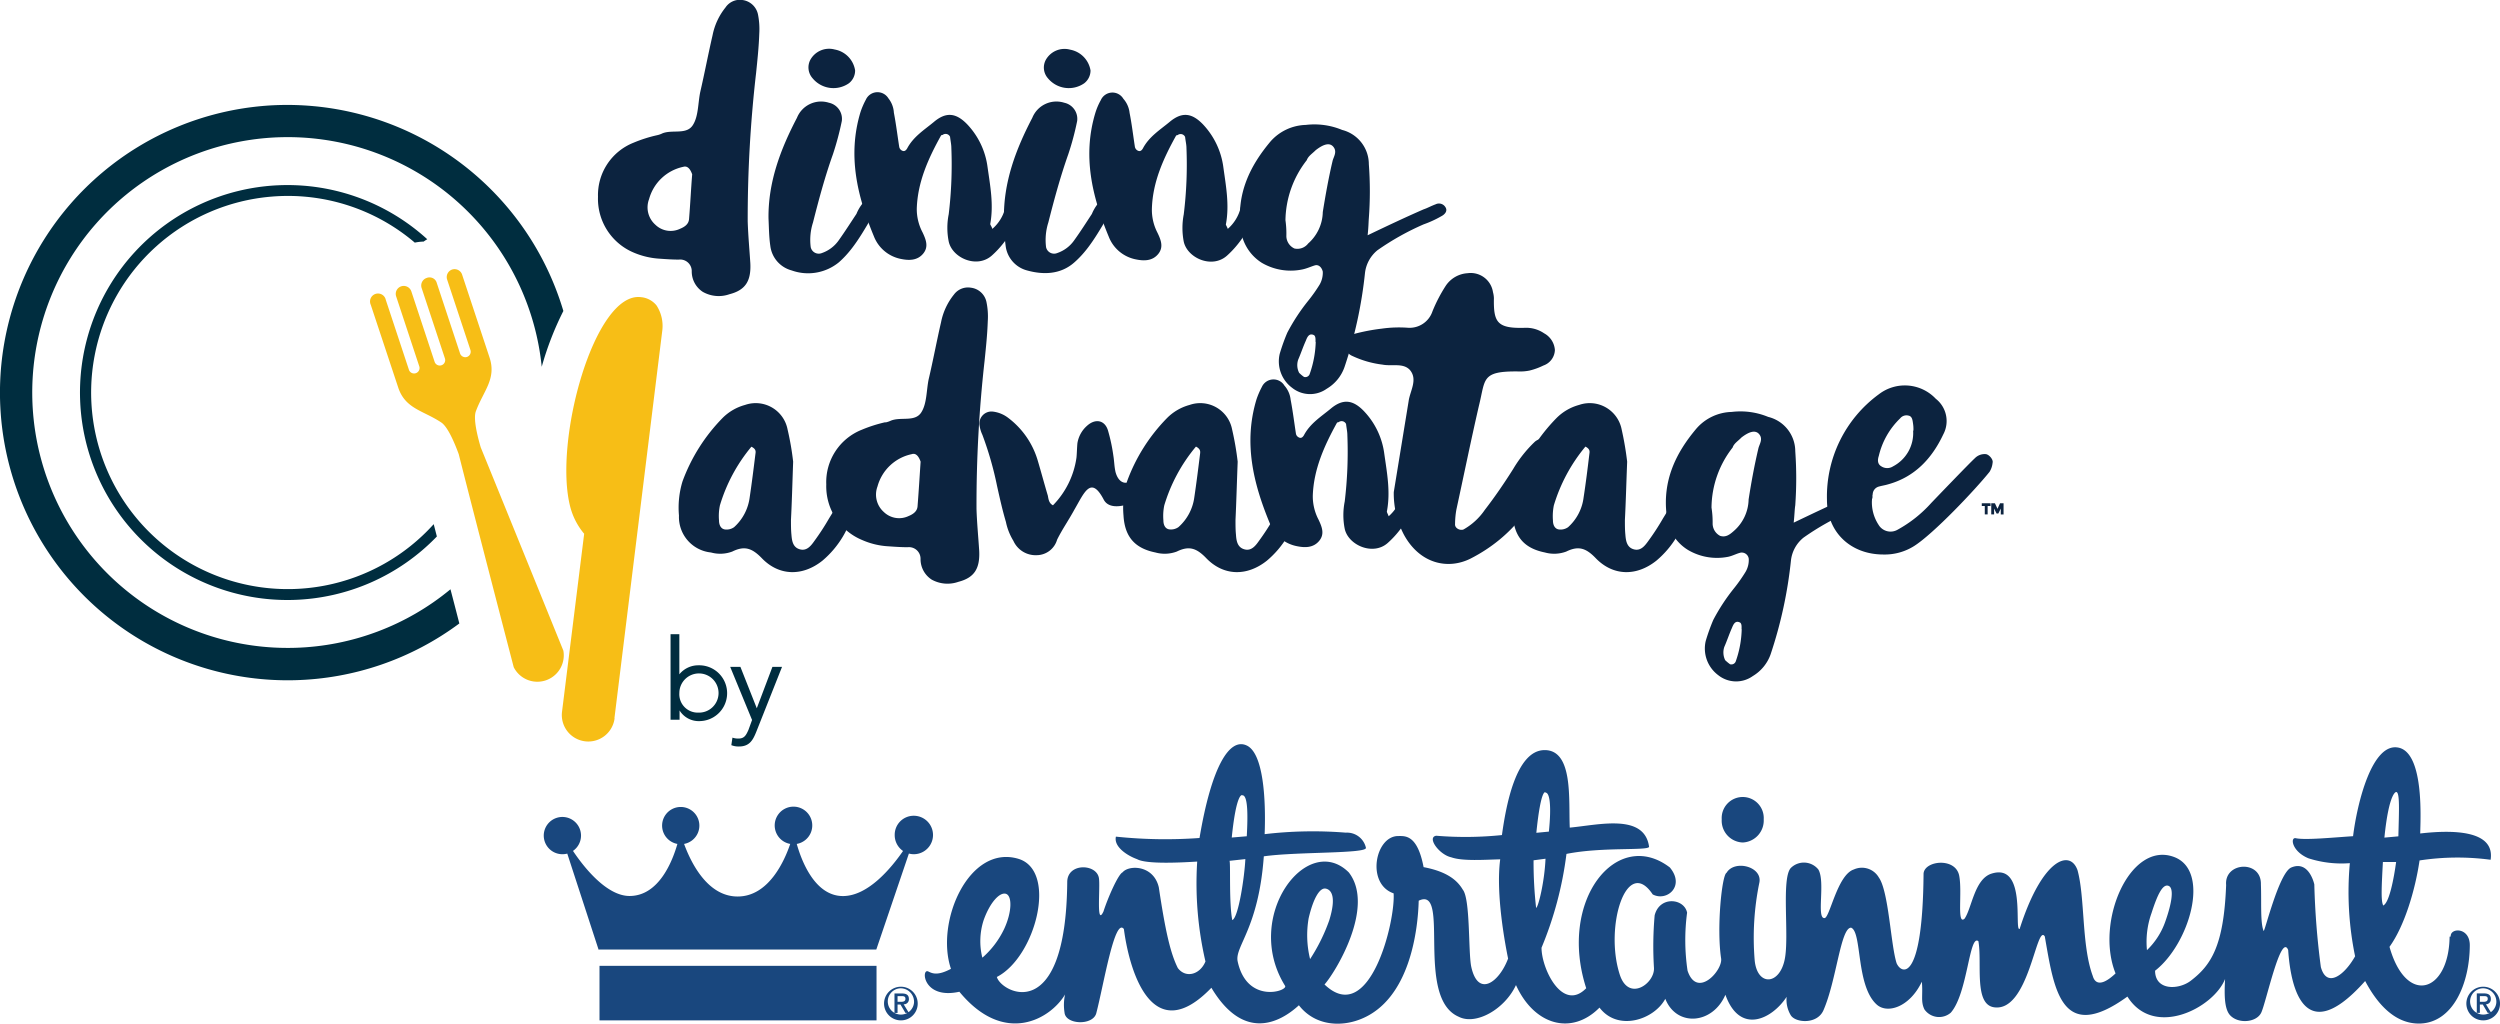
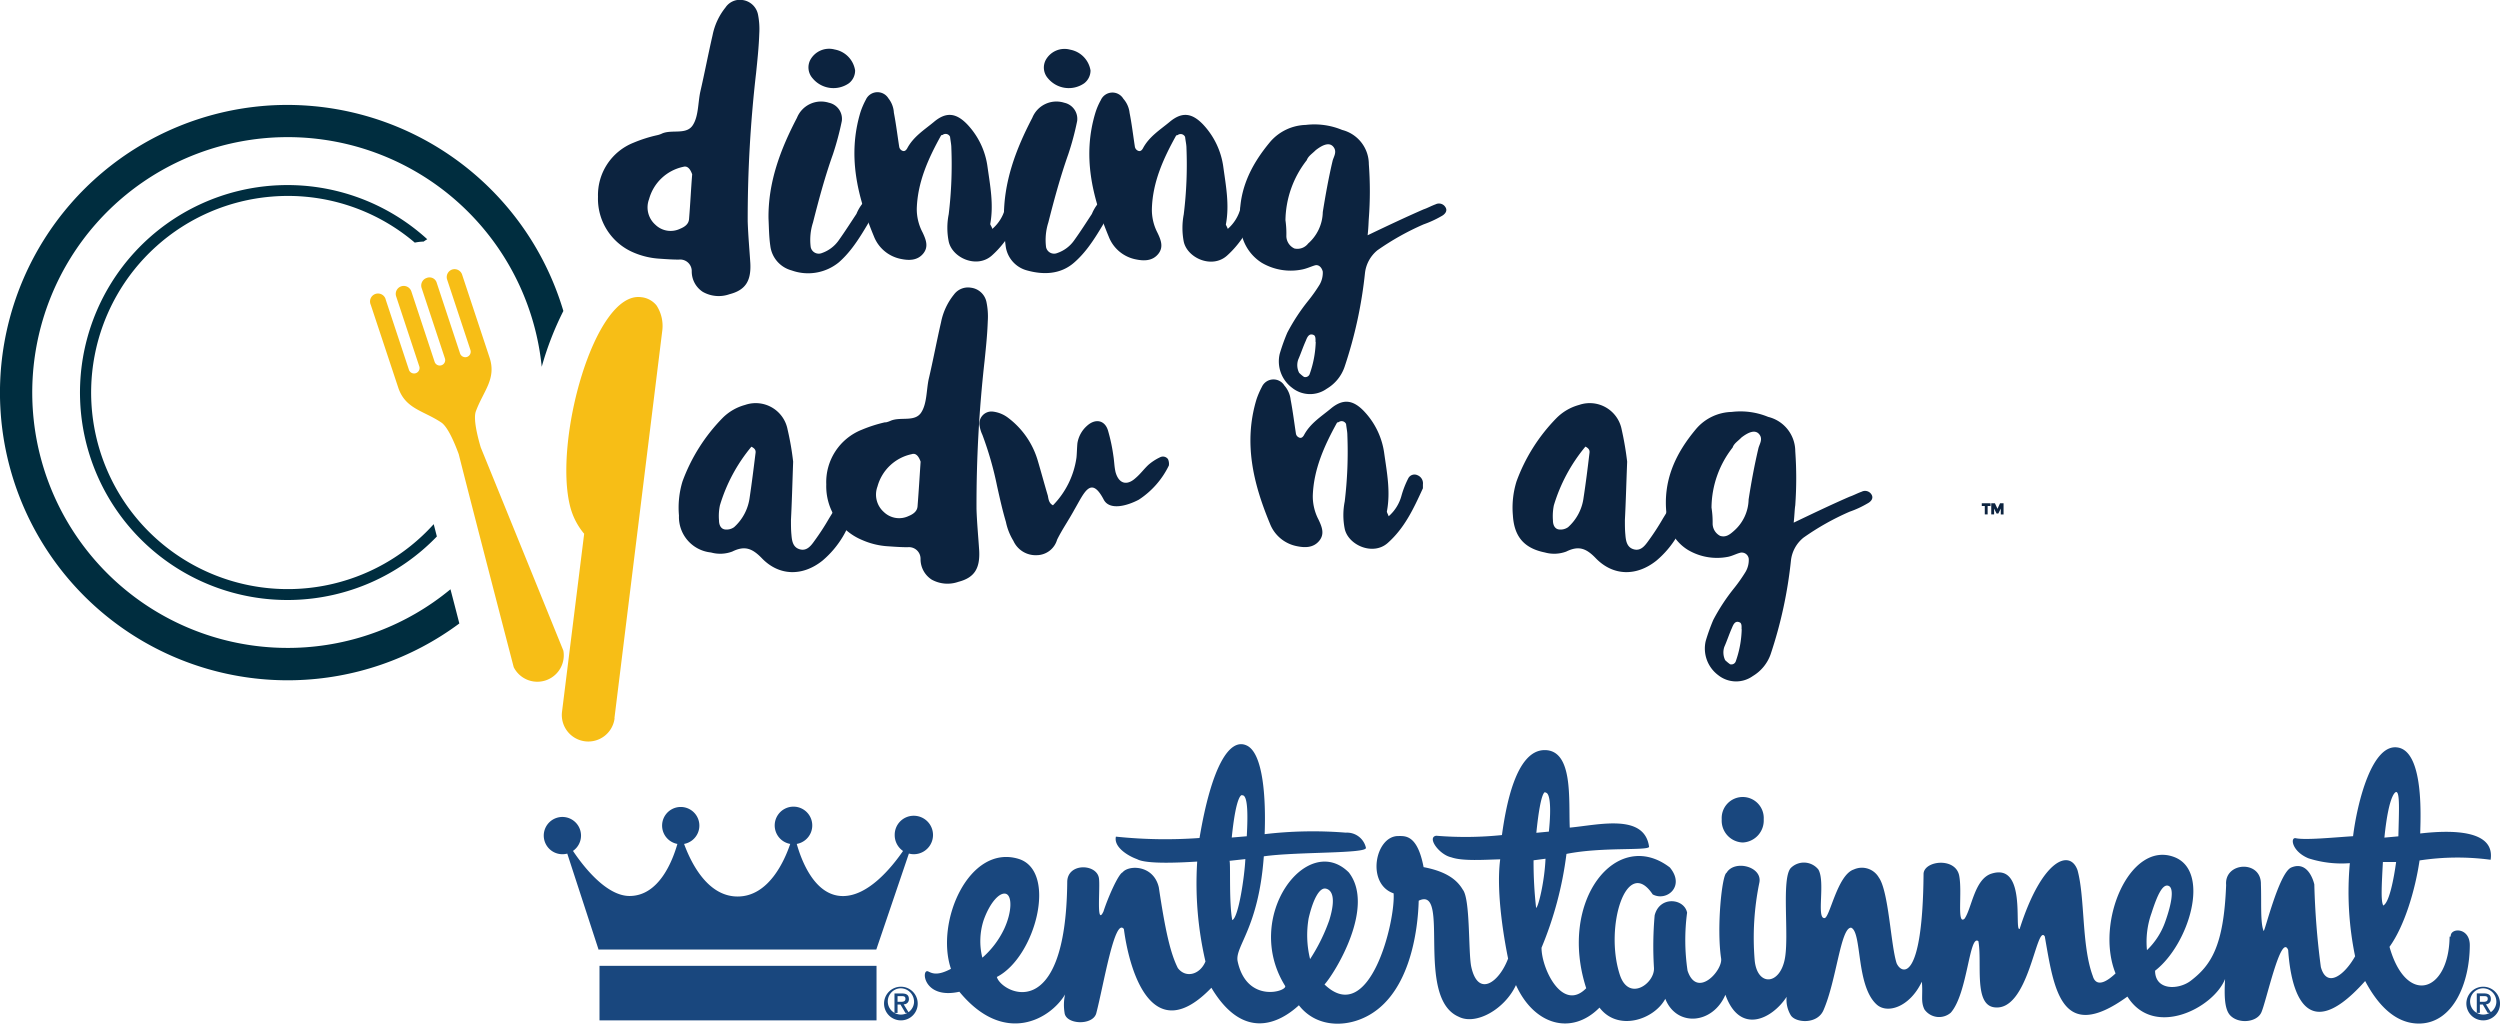
<svg xmlns="http://www.w3.org/2000/svg" viewBox="0 0 332.82 136.31">
  <defs>
    <style>.cls-1{fill:#19477e;}.cls-2{fill:#002d3f;}.cls-3{fill:#f7be16;}.cls-4{fill:#0c233f;}</style>
  </defs>
  <title>DA-Logo2</title>
  <g id="Layer_2" data-name="Layer 2">
    <g id="Layer_2-2" data-name="Layer 2">
      <path class="cls-1" d="M326.11,124.7c-.09,7.46-5.78,9.25-8,1.35,2-2.78,3.42-7.55,4-11.5a33.21,33.21,0,0,1,9.46-.09c.61-3.95-5.05-4-9.37-3.5,0-1.34.62-10.55-2.81-11.41-3.6-.89-5.6,7.46-6.13,11.77-2.71.18-6.39.54-7.62.27-.77-.17-.56,1.74,1.67,2.67a14.36,14.36,0,0,0,5.52.65,42.27,42.27,0,0,0,.7,12.4c-1.41,2.51-3.77,4.31-4.56,1.43a103.11,103.11,0,0,1-.87-11s-.68-3.26-3.07-2.25c-1.65.7-3.56,8.73-3.68,8.44-.46-1.09-.27-3.86-.36-6.19.08-3.3-4.9-3-4.63.08-.31,8.12-2,10.68-4.73,12.76-1.58,1.2-4.71,1.33-4.73-1.35,4.55-3.53,7.46-13.3,2.53-15.14-5.86-2.2-10.55,8.64-7.79,15.5-2.7,2.55-3,.33-3.06.27-1.47-4.06-1-10.33-2-14-1-2.87-4.73-1.53-7.71,7.81-.78.36,1-8.89-3.76-7.36-2.27.73-2.62,4.67-3.58,6-1.05.9-.27-3.54-.71-5.75-.5-2.45-4.6-2-4.74-.27-.12,14.58-2.94,13.44-3.59,11.94-.78-2.42-1.05-9.57-2.36-11.4a2.6,2.6,0,0,0-3.33-1.08c-2.24.72-3.24,6.65-3.94,6.47-1.05,0,.17-4.86-.79-6.47a2.47,2.47,0,0,0-3.68-.18c-1.26,1.46-.17,9.07-.79,12.13-.69,3.47-3.65,3.62-4,.17a36.35,36.35,0,0,1,.61-10.32c.5-2.18-3.3-3.15-4.36-1.35-.61.27-1.34,7.3-.72,11.41.23,1.57-3.21,5.41-4.47,1.61a27.74,27.74,0,0,1-.06-7.72c-.38-1.91-3.66-2.27-4.32.36a47,47,0,0,0-.09,7c.11,2.07-3.36,4.56-4.55.9-2.07-6.37.9-15.91,4.38-10.69,1.84,1,4.38-1.07,2.28-3.59-7.06-5.39-14.92,4.38-11.13,16.08-3.15,3.23-5.95-2.58-5.95-5.39a47.93,47.93,0,0,0,3.32-12.49c4.71-.95,10.82-.4,11-.94-.61-4.49-6.7-2.92-10.56-2.56-.17-3.59.51-10.32-3.34-10.32s-5.17,7.54-5.69,11.31a47.11,47.11,0,0,1-8.75.09c-1.28.2.39,2.52,2,2.87,1.52.54,4.45.32,6.52.27-.62,4.67.7,11.5,1.05,13.21-1.17,3.14-4,5.27-4.91,1.07-.4-2-.11-9-1.12-10.24-.67-1.13-1.93-2.38-5.22-3-.83-4.35-2.46-4.14-3.38-4.14-3.08,0-4.29,6.37-.61,7.63.26,3.69-3.19,17.89-9.2,12.13,1.4-1.55,6.8-10.31,3.24-14.91-5.55-5.53-14.19,5.93-8.49,15.09.43.69-5.07,2.48-6.31-3.24-.43-2,2.78-4.34,3.48-14,4.47-.63,13.85-.33,13.59-1.15a2.58,2.58,0,0,0-2.67-2,54.78,54.78,0,0,0-10.81.2c.18-4.67-.17-10.73-2.36-11.79-2.34-1.14-4.73,2.87-6.31,12.3a63.07,63.07,0,0,1-11.13-.18c-.32,1.36,1.55,2.55,2.82,3,1.26.71,6,.44,8,.32A46,46,0,0,0,160.48,128c-.74,1.78-2.64,2.26-3.68.87-1-2-1.67-5-2.53-10.74-.7-3-4-3-4.82-2-.58.25-1.94,3.33-2.55,5.22-1,2.12-.39-3.31-.61-4.49-.35-1.89-4.18-2-4.21.54-.17,19.39-8.85,14.71-9.37,12.66,5.16-2.64,8.12-14.11,2.89-15.72-6.58-2-11.12,8.36-9,14.64-1.76.93-2.45.63-3,.36-1-.54-.79,3.77,4.12,2.69,6,7.28,12.15,3.6,14.07.36a6.5,6.5,0,0,0-.07,2.42c.15,1.61,3.75,1.75,4.22.1,1-3.82,2.45-12.84,3.68-11.23.79,6,3.92,15.84,11.65,7.82,4.29,7.18,9.1,4.67,11.65,2.33,2.1,2.7,5.49,2.91,8.14,1.88,6.75-2.6,7.72-12.21,7.81-15.8,4.29-2.07-.54,12.93,5.33,15.45,2.28,1.17,6.13-1,7.62-4.22,2.45,5.39,7.44,6.73,11.12,3,2.45,3.23,7.27,1.61,8.76-1.17,1.49,3.78,6.31,3.41,8-.54,1.93,5.39,6.22,3.24,8.15.28a4,4,0,0,0,.56,2.46c.63,1,3.5,1.24,4.34-.67,1.75-4,2.28-11,3.68-11,1.48.55.62,7.73,3.42,10.24,1.4,1.26,4.38.36,6-3.05.17,1.79-.18,2.6.34,3.68a2.38,2.38,0,0,0,3.51.45c2.26-2.55,2.45-10.51,3.68-9.52.52,2.87-.64,8.42,2.1,8.8,4.65.65,5.61-11.28,6.74-9.43,1.21,6.87,2.1,14.45,11,8,3.51,5.62,11.48,1.52,13-2.34-.09,1.8-.15,3.84.61,4.76,1.05,1.25,3.55,1.07,4.2-.27s2.63-10.71,3.59-8.35c.18,2.51,1.14,14.37,10.25,4.13,1.49,2.83,3.88,5.79,7.36,5.66,4.35-.17,6.55-5.33,6.57-10.42,0-2.44-2.63-2.34-2.54-1.17m-195.49,2.8a9.11,9.11,0,0,1,.17-4.94c.86-2.44,2.19-3.82,3-3.53s.79,2.41-.26,4.67a11.76,11.76,0,0,1-2.87,3.8m34.53-21.59c.77-.14.81,2.39.64,5.45l-2,.17c.64-6.29,1.45-5.63,1.39-5.62m-1.32,16.61c-.46-2.36-.2-7.67-.37-7.89l2.11-.23c-.1,2.26-.91,7.81-1.74,8.12m10.17-.26c.62-2.65,1.48-4.1,2.28-3.93s1.41,1.18.45,4.25a24,24,0,0,1-2.54,5.13,13.28,13.28,0,0,1-.19-5.45m31.53-16.71c.59,0,.79,1.85.45,5.19l-1.67.16c.64-6.29,1.28-5.36,1.22-5.35m-1.25,15.35a54.6,54.6,0,0,1-.34-6.34l1.59-.21c-.12,3-.95,6.44-1.25,6.55m81.32,5.62a11.4,11.4,0,0,1,.61-4.94c.79-2.46,1.49-3.91,2.26-3.62s.44,2.32-.43,4.76a9.69,9.69,0,0,1-2.44,3.8M319,105.44c.51,0,.37,2.57.29,5.9l-1.86.17c.64-6.3,1.63-6.07,1.57-6.07m-1.77,15c-.28-.65-.15-2.84,0-5.68v0h0v0l1.76,0c-.28,2.08-.91,5.49-1.73,5.79" />
      <path class="cls-1" d="M232,112.16a2.93,2.93,0,0,0,2.8-3.09,2.8,2.8,0,1,0-5.59,0,2.91,2.91,0,0,0,2.79,3.09" />
      <path class="cls-1" d="M330.14,133.37v-.76h.5c.25,0,.55,0,.55.35s-.28.41-.59.41Zm0,.36h.39l.65,1.11h.47l-.7-1.14a.66.66,0,0,0,.65-.71c0-.52-.31-.74-.92-.74h-.95v2.59h.41Zm2.68-.23a2.24,2.24,0,1,0-2.23,2.34,2.23,2.23,0,0,0,2.23-2.34m-.49,0a1.75,1.75,0,1,1-1.74-1.93,1.79,1.79,0,0,1,1.74,1.93" />
      <rect class="cls-1" x="79.81" y="128.58" width="36.88" height="7.26" />
      <path class="cls-1" d="M121.6,108.6a2.53,2.53,0,0,0-2.49,2.56,2.56,2.56,0,0,0,1.11,2.13c-1.57,2.27-4.65,6-8,6h0c-3.78,0-5.54-4.78-6.15-6.94a2.5,2.5,0,1,0-.87,0c-.74,2.19-2.84,7-7,7s-6.33-4.83-7.13-7a2.48,2.48,0,1,0-.89,0c-.62,2.17-2.41,6.93-6.37,6.93h0c-3,0-6-3.71-7.53-6a2.48,2.48,0,1,0-1.39.44,2.72,2.72,0,0,0,.63-.08l4.14,12.7,0,.07h37L121,113.63a2.37,2.37,0,0,0,.65.09,2.56,2.56,0,0,0,0-5.12Z" />
      <path class="cls-1" d="M119.49,133.37v-.76h.5c.25,0,.55,0,.55.35s-.28.41-.59.41Zm0,.36h.39l.65,1.11H121l-.7-1.14A.66.66,0,0,0,121,133c0-.52-.31-.74-.92-.74h-1v2.59h.41Zm2.68-.23a2.24,2.24,0,1,0-2.23,2.34,2.23,2.23,0,0,0,2.23-2.34m-.49,0a1.75,1.75,0,1,1-1.74-1.93,1.79,1.79,0,0,1,1.74,1.93" />
      <path class="cls-2" d="M36.09,26.18A26.05,26.05,0,0,1,55.22,32.3a6.67,6.67,0,0,1,1.18-.14,5.66,5.66,0,0,1,.48-.31,27.62,27.62,0,1,0,1.28,39.57l-.42-1.64a26.17,26.17,0,1,1-21.65-43.6Zm-1-12.08A38.3,38.3,0,1,0,61.15,83c-.36-1.41-.76-2.95-1.18-4.55A34,34,0,1,1,72.12,48.83,40.65,40.65,0,0,1,75,41.4,38.36,38.36,0,0,0,35.07,14.1Z" />
      <path class="cls-3" d="M60.2,35.88a1.06,1.06,0,0,0-.67,1.35l3.1,9.37a.74.74,0,0,1-.46.92.74.74,0,0,1-.92-.46l-3.1-9.38A1,1,0,0,0,56.81,37a1.06,1.06,0,0,0-.68,1.34l3.1,9.37a.72.72,0,1,1-1.37.46l-3.1-9.38a1.07,1.07,0,0,0-1.35-.67,1.06,1.06,0,0,0-.67,1.34l3.1,9.38a.73.73,0,0,1-1.38.45l-3.1-9.37a1.06,1.06,0,1,0-2,.66l3.65,11c.94,2.86,3.33,3.06,5.73,4.66.85.56,1.74,2.61,2.33,4.22,2,7.93,7.32,28.36,7.32,28.36A3.52,3.52,0,0,0,75,86.62v0s-7.8-19.22-11-27.06c-.49-1.66-1-3.85-.65-4.8,1-2.72,2.77-4.31,1.82-7.17l-3.64-11h0A1.06,1.06,0,0,0,60.2,35.88Z" />
      <path class="cls-3" d="M81.8,95.6,88.17,44h0a5,5,0,0,0-.77-3.34,3,3,0,0,0-2.08-1.1c-6.18-.76-11.68,19.21-9.4,27.93a9.12,9.12,0,0,0,1.6,3.26,3.06,3.06,0,0,0,.25.3L74.82,94.76a3.52,3.52,0,1,0,7,.86Z" />
      <path class="cls-4" d="M87.48,18a3,3,0,0,0,.71-.25c1.36-.54,3.25.25,4.08-1.15.71-1.15.65-2.85.94-4.3.59-2.55,1.07-5.09,1.66-7.64A8.5,8.5,0,0,1,96.58,1,2.3,2.3,0,0,1,98.83,0a2.43,2.43,0,0,1,2.07,1.88,10,10,0,0,1,.18,2.61c-.06,1.76-.24,3.45-.42,5.21a169.41,169.41,0,0,0-1.12,19.77c.06,1.87.23,3.69.35,5.57.12,2.37-.65,3.58-2.78,4.13a4.29,4.29,0,0,1-3.54-.31,3.24,3.24,0,0,1-1.48-2.79,1.54,1.54,0,0,0-1.72-1.51c-.82,0-1.71-.06-2.54-.12a10.31,10.31,0,0,1-3.55-.85,7.77,7.77,0,0,1-4.67-7.4A7.5,7.5,0,0,1,84.34,19a18.31,18.31,0,0,1,3.14-1Zm4.67,5.21c-.3-.85-.71-1.15-1.19-1a6,6,0,0,0-4.55,4.3,3.08,3.08,0,0,0,.83,3.4,2.91,2.91,0,0,0,3.31.54c.59-.24,1.12-.6,1.18-1.27C91.91,27,92,25,92.15,23.2Z" />
      <path class="cls-4" d="M102.31,29.08c-.06-4.85,1.6-9.21,3.79-13.4a3.46,3.46,0,0,1,4.26-2,2.19,2.19,0,0,1,1.71,2.43,38.85,38.85,0,0,1-1.18,4.42c-1.07,3-1.89,6.06-2.66,9.1a7.52,7.52,0,0,0-.3,3.27,1.09,1.09,0,0,0,1.48.79,4.57,4.57,0,0,0,2.25-1.7c.82-1.15,1.59-2.36,2.36-3.52A5.51,5.51,0,0,1,116,26c.42-.24.83-.3,1.13.12.17.24.29.73.17.85-1.83,2.67-3.13,5.76-5.61,7.94A6.47,6.47,0,0,1,105.39,36a3.86,3.86,0,0,1-2.84-3.27C102.37,31.51,102.37,30.29,102.31,29.08Zm11.53-19.7a2.15,2.15,0,0,1-.82,1.7,3.6,3.6,0,0,1-4.85-.67,2.17,2.17,0,0,1-.3-2.43,2.85,2.85,0,0,1,3.25-1.39A3.35,3.35,0,0,1,113.84,9.38Z" />
      <path class="cls-4" d="M132.11,30.47a5.48,5.48,0,0,0,1.72-2.78,12.54,12.54,0,0,1,.88-2.25A.94.94,0,0,1,136,25a1.15,1.15,0,0,1,.71,1.21v.55c-1.25,2.73-2.43,5.27-4.68,7.27-2,1.76-5.26.3-5.73-1.88a9.24,9.24,0,0,1,0-3.63,55.28,55.28,0,0,0,.35-8.86c0-.42-.11-.91-.17-1.45a.65.65,0,0,0-1-.24.22.22,0,0,0-.23.12c-1.66,3-3.08,6.12-3.2,9.64a6.62,6.62,0,0,0,.77,3.21c.47,1,.83,1.94.06,2.85s-1.89.91-3,.67a4.87,4.87,0,0,1-3.54-3c-2.19-5.28-3.55-10.73-1.78-16.55a10.16,10.16,0,0,1,.71-1.64,1.7,1.7,0,0,1,3-.18A3.37,3.37,0,0,1,119,15c.29,1.51.47,3,.71,4.54A.7.7,0,0,0,120,20c.36.24.59.06.77-.24.83-1.58,2.31-2.49,3.55-3.52,1.65-1.4,3-1.21,4.49.36a10.16,10.16,0,0,1,2.66,5.64c.36,2.55.83,5,.36,7.58C131.82,29.93,132,30.11,132.11,30.47Z" />
      <path class="cls-4" d="M133.65,29.08c-.06-4.85,1.59-9.21,3.78-13.4a3.46,3.46,0,0,1,4.26-2,2.19,2.19,0,0,1,1.71,2.43,36.87,36.87,0,0,1-1.18,4.42c-1.06,3-1.89,6.06-2.66,9.1a7.68,7.68,0,0,0-.3,3.27,1.09,1.09,0,0,0,1.48.79A4.53,4.53,0,0,0,143,32c.83-1.15,1.6-2.36,2.36-3.52a5.58,5.58,0,0,1,2-2.48c.42-.24.83-.3,1.13.12.18.24.29.73.18.85-1.84,2.67-3.14,5.76-5.62,7.94-1.83,1.64-4.14,1.7-6.33,1.09a3.86,3.86,0,0,1-2.84-3.27C133.71,31.51,133.71,30.29,133.65,29.08Zm11.53-19.7a2.16,2.16,0,0,1-.83,1.7,3.6,3.6,0,0,1-4.85-.67A2.15,2.15,0,0,1,139.21,8a2.85,2.85,0,0,1,3.25-1.39A3.37,3.37,0,0,1,145.18,9.38Z" />
      <path class="cls-4" d="M163.45,30.47a5.46,5.46,0,0,0,1.71-2.78,12.56,12.56,0,0,1,.89-2.25.93.93,0,0,1,1.24-.42,1.15,1.15,0,0,1,.71,1.21v.55c-1.24,2.73-2.43,5.27-4.67,7.27-2,1.76-5.26.3-5.74-1.88a9.63,9.63,0,0,1,0-3.63,54.14,54.14,0,0,0,.36-8.86c0-.42-.12-.91-.18-1.45a.65.65,0,0,0-1-.24.23.23,0,0,0-.23.12c-1.66,3-3.08,6.12-3.19,9.64A6.61,6.61,0,0,0,154.1,31c.48,1,.83,1.94.06,2.85s-1.89.91-3,.67a4.87,4.87,0,0,1-3.55-3c-2.19-5.28-3.55-10.73-1.77-16.55a8.66,8.66,0,0,1,.71-1.64,1.69,1.69,0,0,1,3-.18,3.37,3.37,0,0,1,.83,1.88c.3,1.51.47,3,.71,4.54a.74.74,0,0,0,.29.43c.36.24.6.06.77-.24.83-1.58,2.31-2.49,3.55-3.52,1.66-1.4,3-1.21,4.49.36a10.25,10.25,0,0,1,2.67,5.64c.35,2.55.82,5,.35,7.58C163.15,29.93,163.33,30.11,163.45,30.47Z" />
      <path class="cls-4" d="M182.07,31.32c2.78-1.33,5.09-2.42,7.45-3.45.54-.18.95-.43,1.6-.67a1,1,0,0,1,1.3.37c.36.54-.12,1-.53,1.21a14.28,14.28,0,0,1-2.37,1.09,35.06,35.06,0,0,0-6.15,3.45,4.59,4.59,0,0,0-1.65,3A58.18,58.18,0,0,1,179,48.84a5.41,5.41,0,0,1-2.37,2.91,3.82,3.82,0,0,1-4.61-.12,4.38,4.38,0,0,1-1.65-4.54,25.94,25.94,0,0,1,1-2.79,25.94,25.94,0,0,1,2.78-4.25,20.51,20.51,0,0,0,1.54-2.18,3.18,3.18,0,0,0,.41-1.7c-.12-.54-.53-1-1.06-.84s-1.07.42-1.66.54A7.61,7.61,0,0,1,168,35a6.08,6.08,0,0,1-2.84-4.67c-.53-4.54,1.19-8.18,4-11.52a6.5,6.5,0,0,1,4.68-2.18,9.61,9.61,0,0,1,4.84.67,4.71,4.71,0,0,1,3.55,4.55,48.2,48.2,0,0,1,0,7.21C182.19,29.57,182.19,30.23,182.07,31.32Zm-10.94-2a12.68,12.68,0,0,1,.12,2.13,1.85,1.85,0,0,0,1.07,1.63,1.8,1.8,0,0,0,1.83-.66,5.73,5.73,0,0,0,1.95-4.19c.36-2.24.77-4.54,1.3-6.79.12-.54.65-1.21.12-1.88s-1.42-.3-2.36.43c-.48.48-1,.79-1.19,1.33A13.27,13.27,0,0,0,171.13,29.32Zm4,16.19c0-.24.05-.79-.24-.91-.65-.3-.89.36-1.06.79-.36.79-.66,1.7-1,2.48a2.25,2.25,0,0,0,.12,1.76,4.63,4.63,0,0,0,.65.55.62.62,0,0,0,.77-.43A13.89,13.89,0,0,0,175.16,45.51Z" />
      <path class="cls-4" d="M105.59,61.46c-.11,3.15-.17,5.45-.29,7.76,0,.66,0,1.33.06,1.93.06.79.17,1.64,1,1.94,1,.37,1.6-.42,2.07-1.09a32.47,32.47,0,0,0,1.95-3l1-1.63a2.45,2.45,0,0,1,.65-.73,1.06,1.06,0,0,1,1.18-.24.91.91,0,0,1,.53,1.09,12.73,12.73,0,0,1-4.25,7.15c-2.66,2.12-5.8,2.06-8.1-.36-1.31-1.34-2.31-1.64-3.91-.85a4.56,4.56,0,0,1-2.83.12,4.74,4.74,0,0,1-4.26-4.91,12,12,0,0,1,.47-4.55,23.69,23.69,0,0,1,5.32-8.43,6.69,6.69,0,0,1,3-1.75,4.32,4.32,0,0,1,5.67,3.27A37.07,37.07,0,0,1,105.59,61.46Zm-5.55-2a22.07,22.07,0,0,0-4.2,7.82,7,7,0,0,0-.12,2c0,.6.24,1.15.83,1.21a1.72,1.72,0,0,0,1.18-.31,6.43,6.43,0,0,0,2.07-3.94c.29-1.94.53-3.88.77-5.82C100.63,60.06,100.63,59.76,100,59.45Z" />
      <path class="cls-4" d="M117.89,56.24a3.3,3.3,0,0,0,.71-.24c1.36-.55,3.25.24,4.08-1.15.71-1.15.65-2.85.94-4.31.6-2.54,1.07-5.09,1.66-7.64A8.46,8.46,0,0,1,127,39.21a2.32,2.32,0,0,1,2.25-.91,2.41,2.41,0,0,1,2.07,1.88,9.5,9.5,0,0,1,.18,2.6c-.06,1.76-.24,3.46-.42,5.22A171.33,171.33,0,0,0,130,67.76c.06,1.88.24,3.7.36,5.58.11,2.36-.65,3.57-2.78,4.12a4.35,4.35,0,0,1-3.55-.3,3.25,3.25,0,0,1-1.48-2.79,1.54,1.54,0,0,0-1.71-1.52c-.83,0-1.72-.06-2.55-.12a10,10,0,0,1-3.54-.85A7.73,7.73,0,0,1,110,64.49a7.5,7.5,0,0,1,4.73-7.28,18.8,18.8,0,0,1,3.13-1Zm4.67,5.22c-.3-.85-.71-1.16-1.18-1a6,6,0,0,0-4.56,4.3,3.09,3.09,0,0,0,.83,3.39,2.93,2.93,0,0,0,3.31.55c.59-.24,1.13-.61,1.19-1.27C122.32,65.27,122.44,63.21,122.56,61.46Z" />
      <path class="cls-4" d="M140.18,67.27a11.34,11.34,0,0,0,3.13-6.36c.06-.61.06-1.21.12-1.88a3.91,3.91,0,0,1,1.3-2.36c1.12-1,2.37-.73,2.78.66a23.4,23.4,0,0,1,.71,3.34c.12.72.12,1.45.29,2.18.42,1.52,1.48,1.88,2.67.79.65-.55,1.12-1.21,1.71-1.76a6.7,6.7,0,0,1,1.54-1,.83.83,0,0,1,1.06.24,1.53,1.53,0,0,1,.12.85,11.31,11.31,0,0,1-4,4.55c-1.6.85-3.9,1.45-4.67,0-1.72-3.28-2.6-.91-3.91,1.33-.76,1.4-1.65,2.67-2.3,4a2.85,2.85,0,0,1-2.72,2.06A3.24,3.24,0,0,1,134.91,72a7.88,7.88,0,0,1-1-2.54c-.47-1.58-.83-3.22-1.18-4.79a44.75,44.75,0,0,0-1.95-6.79,4.36,4.36,0,0,1-.36-1.15,1.61,1.61,0,0,1,1.72-1.94,4.14,4.14,0,0,1,2,.78,11,11,0,0,1,4,5.7c.47,1.58.89,3.16,1.36,4.73C139.59,66.49,139.65,67,140.18,67.27Z" />
-       <path class="cls-4" d="M164.77,61.46c-.12,3.15-.18,5.45-.29,7.76,0,.66,0,1.33.06,1.93.05.79.17,1.64,1,1.94,1,.37,1.6-.42,2.07-1.09a32.47,32.47,0,0,0,1.95-3l1-1.63a2.32,2.32,0,0,1,.65-.73,1.06,1.06,0,0,1,1.18-.24.91.91,0,0,1,.53,1.09,12.69,12.69,0,0,1-4.26,7.15c-2.66,2.12-5.79,2.06-8.1-.36-1.3-1.34-2.3-1.64-3.9-.85a4.59,4.59,0,0,1-2.84.12c-2.72-.55-4.08-2.06-4.25-4.91a12,12,0,0,1,.47-4.55,23.55,23.55,0,0,1,5.32-8.43,6.69,6.69,0,0,1,3-1.75,4.32,4.32,0,0,1,5.67,3.27A39.39,39.39,0,0,1,164.77,61.46Zm-5.56-2A22.05,22.05,0,0,0,155,67.27a7,7,0,0,0-.12,2c0,.6.23,1.15.83,1.21a1.72,1.72,0,0,0,1.18-.31A6.43,6.43,0,0,0,159,66.18c.29-1.94.53-3.88.77-5.82C159.8,60.06,159.8,59.76,159.21,59.45Z" />
      <path class="cls-4" d="M184.87,68.73a5.55,5.55,0,0,0,1.72-2.79,12.43,12.43,0,0,1,.88-2.24.93.93,0,0,1,1.25-.43,1.16,1.16,0,0,1,.71,1.22V65c-1.25,2.73-2.43,5.28-4.68,7.28-1.95,1.75-5.26.3-5.73-1.88a9.29,9.29,0,0,1,0-3.64,55.21,55.21,0,0,0,.35-8.85c0-.43-.11-.91-.17-1.46a.65.65,0,0,0-1-.24.24.24,0,0,0-.24.12c-1.65,3-3.07,6.13-3.19,9.64a6.69,6.69,0,0,0,.77,3.22c.47,1,.83,1.93.06,2.84s-1.89.91-3,.67a4.83,4.83,0,0,1-3.54-3c-2.19-5.27-3.55-10.73-1.78-16.55a11,11,0,0,1,.71-1.64,1.7,1.7,0,0,1,3-.18,3.4,3.4,0,0,1,.83,1.88c.29,1.52.47,3,.71,4.55a.68.68,0,0,0,.29.42c.36.24.59.06.77-.24.83-1.58,2.31-2.49,3.55-3.52,1.65-1.39,3-1.21,4.49.37a10.1,10.1,0,0,1,2.66,5.64c.36,2.54.83,5,.36,7.57C184.58,68.18,184.75,68.37,184.87,68.73Z" />
-       <path class="cls-4" d="M187.53,53.39c.18-1.33,1.24-2.85.18-4.12-.89-1-2.43-.48-3.67-.73a13.14,13.14,0,0,1-4-1.15A1.7,1.7,0,0,1,179,45.88a1.61,1.61,0,0,1,1.18-1.4,26.3,26.3,0,0,1,3.78-.73,16.44,16.44,0,0,1,3.43-.12,3.21,3.21,0,0,0,3.31-2.18A20.14,20.14,0,0,1,192.5,38a3.78,3.78,0,0,1,2.89-1.63,3,3,0,0,1,3.37,2.54,3.19,3.19,0,0,1,.12.79c-.06,3.21.42,4.06,4.14,3.94a4.23,4.23,0,0,1,2.54.73A2.75,2.75,0,0,1,207,46.6a2.27,2.27,0,0,1-1.53,2.06,9,9,0,0,1-1.84.67,6.08,6.08,0,0,1-1.47.12c-5-.06-4.38,1-5.27,4.55-1.06,4.61-2,9.21-3,13.82a11.12,11.12,0,0,0-.18,1.94c-.06.55.65.91,1.12.73a8.47,8.47,0,0,0,2.84-2.61c1.36-1.76,2.6-3.58,3.78-5.45a16.89,16.89,0,0,1,2.9-3.64,1.66,1.66,0,0,1,1.84-.18,1.55,1.55,0,0,1,.59,1.75c-1.72,6.25-5.33,11.1-11,14-3,1.51-6.74.72-8.87-3.16a11.8,11.8,0,0,1-1.36-5.69Z" />
      <path class="cls-4" d="M216.62,61.46c-.12,3.15-.18,5.45-.3,7.76,0,.66,0,1.33.06,1.93.06.79.18,1.64,1,1.94,1,.37,1.59-.42,2.07-1.09a32.47,32.47,0,0,0,1.95-3l1-1.63a2.59,2.59,0,0,1,.65-.73,1.07,1.07,0,0,1,1.19-.24.91.91,0,0,1,.53,1.09,12.69,12.69,0,0,1-4.26,7.15c-2.66,2.12-5.79,2.06-8.1-.36-1.3-1.34-2.3-1.64-3.9-.85a4.59,4.59,0,0,1-2.84.12c-2.72-.55-4.08-2.06-4.26-4.91a11.8,11.8,0,0,1,.48-4.55,23.55,23.55,0,0,1,5.32-8.43,6.71,6.71,0,0,1,3-1.75,4.33,4.33,0,0,1,5.68,3.27A42,42,0,0,1,216.62,61.46Zm-5.56-2a22.23,22.23,0,0,0-4.2,7.82,7.37,7.37,0,0,0-.12,2c0,.6.24,1.15.83,1.21a1.73,1.73,0,0,0,1.19-.31,6.36,6.36,0,0,0,2.06-3.94c.3-1.94.54-3.88.77-5.82C211.65,60.06,211.65,59.76,211.06,59.45Z" />
      <path class="cls-4" d="M238.79,69.58c2.78-1.33,5.08-2.43,7.45-3.46.53-.18.94-.42,1.6-.66a1,1,0,0,1,1.3.36c.35.55-.12,1-.54,1.21a13.08,13.08,0,0,1-2.36,1.09,34.4,34.4,0,0,0-6.15,3.46,4.56,4.56,0,0,0-1.66,3,58.27,58.27,0,0,1-2.72,12.55A5.51,5.51,0,0,1,233.35,90a3.82,3.82,0,0,1-4.61-.12,4.42,4.42,0,0,1-1.66-4.55,26,26,0,0,1,1-2.79,25.85,25.85,0,0,1,2.78-4.24,21.07,21.07,0,0,0,1.53-2.18,3.14,3.14,0,0,0,.42-1.7.94.94,0,0,0-1.07-.85c-.53.12-1.06.42-1.65.55a7.6,7.6,0,0,1-5.38-.91,6,6,0,0,1-2.84-4.67c-.53-4.55,1.18-8.19,4-11.52a6.44,6.44,0,0,1,4.67-2.18,9.64,9.64,0,0,1,4.85.66A4.72,4.72,0,0,1,239,60.06a51,51,0,0,1,0,7.21C238.91,67.82,238.91,68.49,238.79,69.58Zm-10.94-2A12.57,12.57,0,0,1,228,69.7,1.85,1.85,0,0,0,229,71.34c.77.24,1.3-.19,1.84-.67a5.71,5.71,0,0,0,1.95-4.18c.35-2.25.77-4.55,1.3-6.79.12-.55.65-1.22.12-1.88s-1.42-.31-2.37.42c-.47.49-1,.79-1.18,1.34A13.12,13.12,0,0,0,227.85,67.58Zm4,16.18c0-.24.06-.78-.24-.9-.65-.31-.88.36-1.06.78-.35.79-.65,1.7-1,2.49a2.35,2.35,0,0,0,.12,1.76,6,6,0,0,0,.65.54.62.62,0,0,0,.77-.42A13.71,13.71,0,0,0,231.87,83.76Z" />
-       <path class="cls-4" d="M250.73,73.82c-4.38,0-7.51-3-7.51-7.27a16.87,16.87,0,0,1,6.92-14.07,5.67,5.67,0,0,1,7.57.61,3.77,3.77,0,0,1,1,4.73c-1.54,3.27-3.84,5.7-7.39,6.67-.41.12-.83.18-1.24.3a1.1,1.1,0,0,0-.77,1,5.45,5.45,0,0,0,.77,4.06,1.86,1.86,0,0,0,2.54.67,17,17,0,0,0,4.5-3.58c.76-.79,5-5.21,5.79-5.94a1.82,1.82,0,0,1,1.48-.54c.41.06,1,.72.88,1.15a2.77,2.77,0,0,1-.41,1.21c-1.89,2.36-7.45,8.24-10.05,9.88A7.33,7.33,0,0,1,250.73,73.82Zm4-16.49a5,5,0,0,0-.06-1c-.06-.42-.12-.91-.59-1a1.08,1.08,0,0,0-1.12.37,10.16,10.16,0,0,0-2.84,5c-.18.54-.18,1.09.35,1.39a1.43,1.43,0,0,0,1.54,0A5,5,0,0,0,254.69,57.33Z" />
      <path class="cls-4" d="M264.61,67.36v1.12h-.38V67.36h-.4V67H265v.37Zm.86,1.12h-.38V67h.49l.34.74.34-.74h.47v1.49h-.37v-.79l-.33.67h-.23l-.33-.67Z" />
-       <path class="cls-2" d="M89.27,84.43h1.17v5.34h0A3.25,3.25,0,0,1,93,88.57,3.69,3.69,0,0,1,93.17,96a3,3,0,0,1-2.7-1.42h0v1.24H89.27Zm3.66,10.44a2.61,2.61,0,1,0-2.49-2.61A2.45,2.45,0,0,0,92.93,94.87Z" />
-       <path class="cls-2" d="M100.7,97.38c-.47,1.18-.93,2-2.34,2a2.53,2.53,0,0,1-1-.18l.15-1a2.25,2.25,0,0,0,.82.12c.77,0,1-.46,1.31-1.15l.48-1.32-2.91-7.07h1.36l2.18,5.51h0l2.08-5.51h1.28Z" />
    </g>
  </g>
</svg>